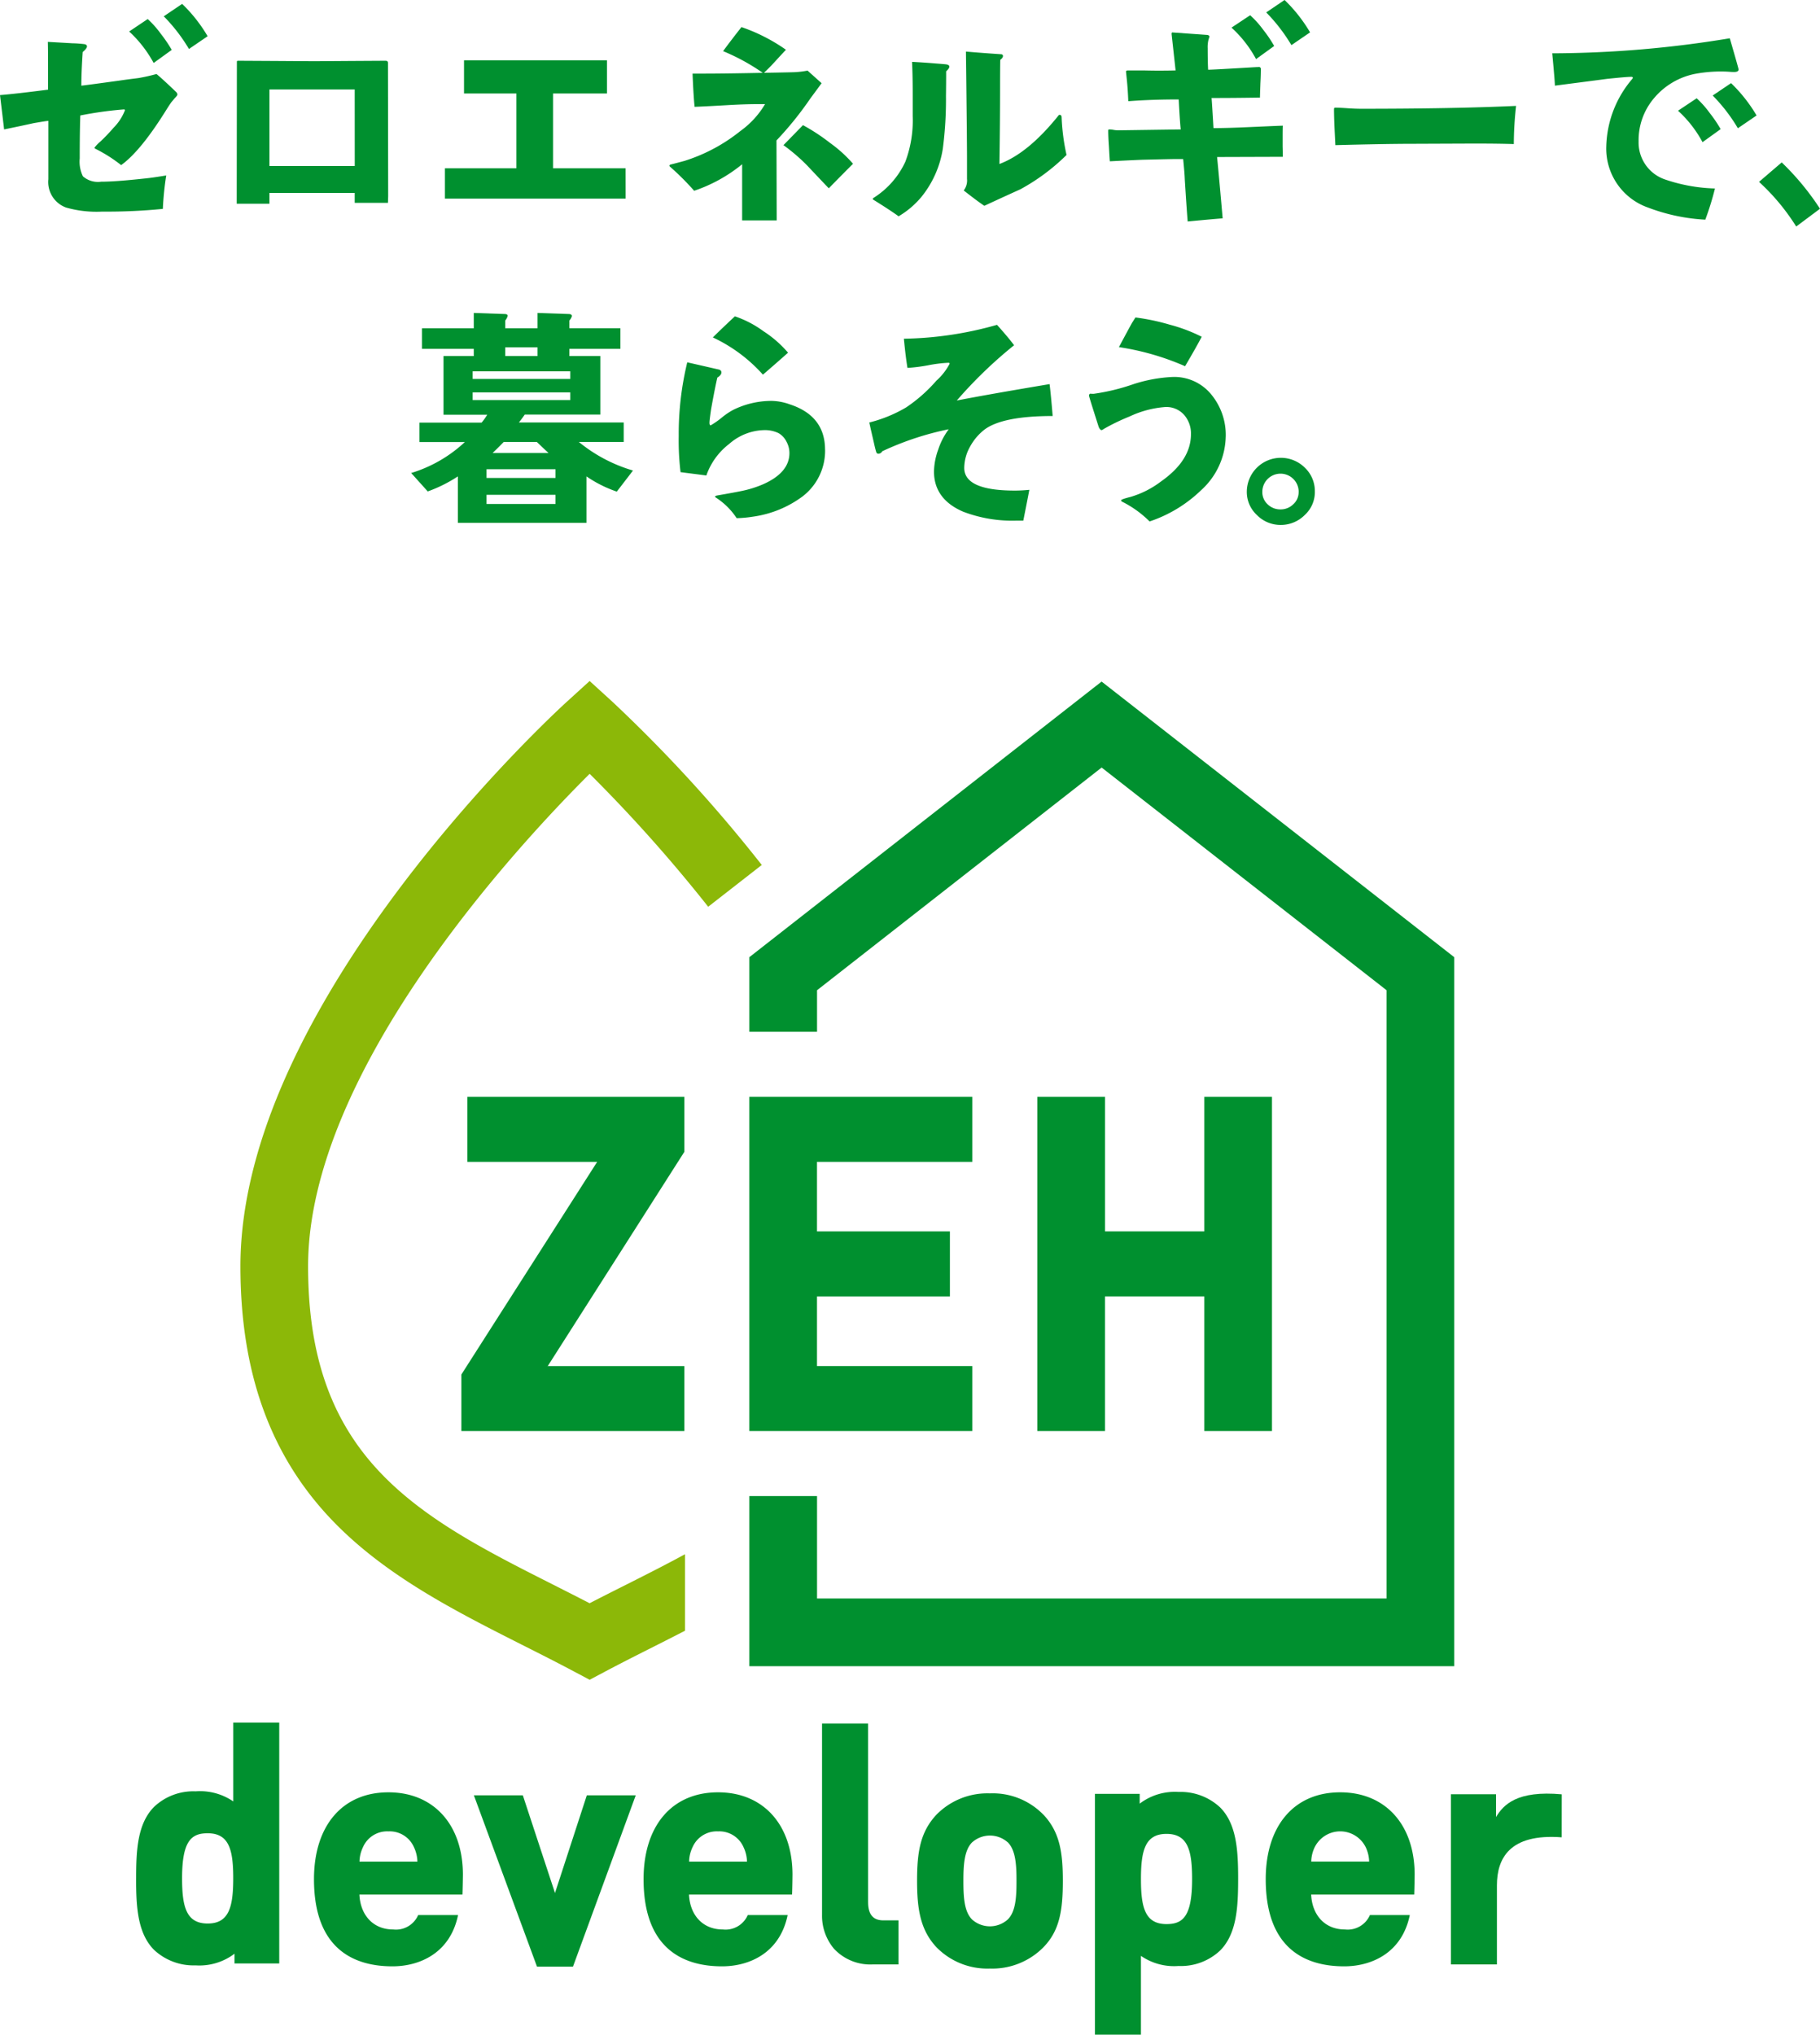
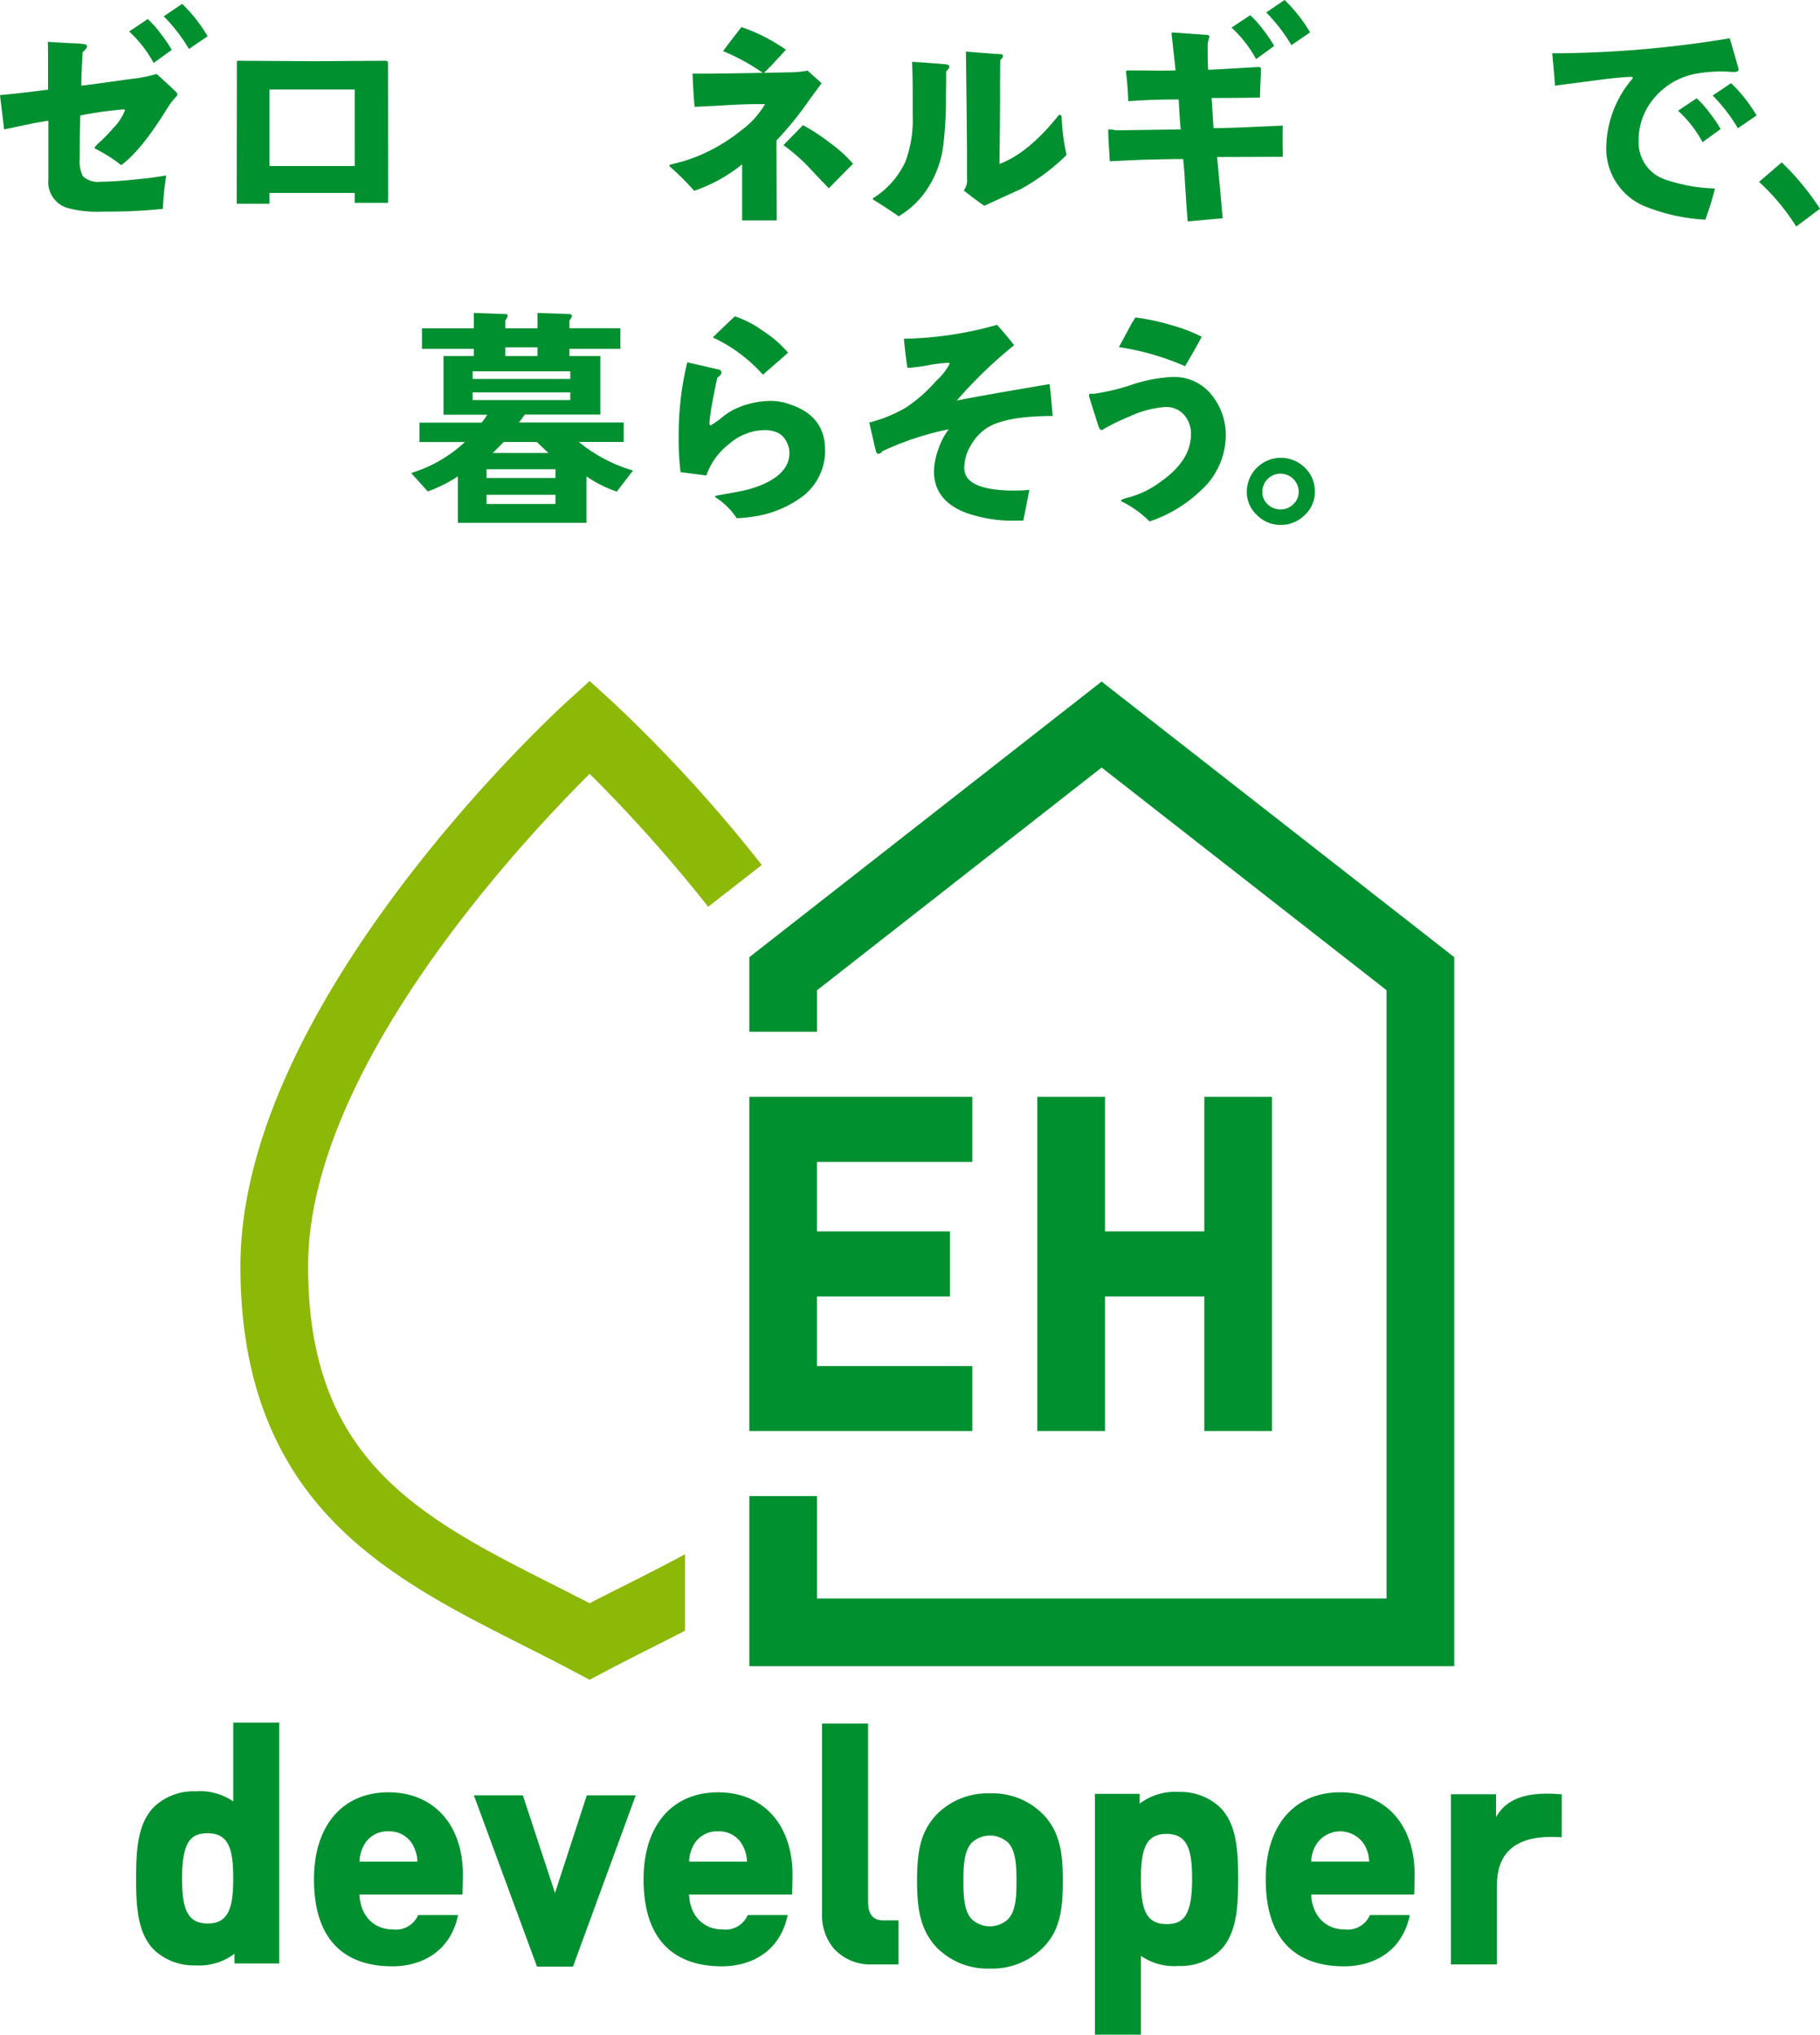
<svg xmlns="http://www.w3.org/2000/svg" width="205.826" height="230.075" viewBox="0 0 205.826 230.075">
  <defs>
    <clipPath id="clip-path">
      <rect id="長方形_2688" data-name="長方形 2688" width="205.827" height="230.075" fill="none" />
    </clipPath>
  </defs>
  <g id="ZEH_logo" transform="translate(0 0)">
    <g id="グループ_1230" data-name="グループ 1230" transform="translate(0 0)" clip-path="url(#clip-path)">
      <path id="パス_6614" data-name="パス 6614" d="M20.06,7.134c0,.069-.1.207-.3.4-.13.158-.264.313-.382.459-.118.162-.284.414-.507.763q-2.941,4.749-5.171,6.348a16.43,16.43,0,0,0-2.878-1.831.317.317,0,0,1-.146-.126,4.058,4.058,0,0,1,.706-.735,20.623,20.623,0,0,0,1.449-1.522,5.787,5.787,0,0,0,1.295-1.977c0-.073-.032-.11-.1-.11a42.211,42.211,0,0,0-4.944.686q-.067,1.827-.065,4.851a3.773,3.773,0,0,0,.361,2.03,2.583,2.583,0,0,0,2.062.609c1.031,0,2.655-.114,4.871-.357.56-.049,1.388-.17,2.488-.349a33.868,33.868,0,0,0-.382,3.779,63.865,63.865,0,0,1-6.856.308A12.564,12.564,0,0,1,7.469,19.9a3.071,3.071,0,0,1-2-3.2V10.1c-.276.02-.824.114-1.656.256-.743.166-1.859.406-3.349.71C.365,10.215.211,8.916,0,7.187q1.833-.152,5.435-.617V4.211c0-1.149,0-2.163-.024-3.044.609.037,1.522.085,2.744.158a13.069,13.069,0,0,1,1.4.1c.183.037.28.122.28.252,0,.158-.162.369-.483.637-.1,1.522-.154,2.789-.154,3.807.6-.069,2.05-.264,4.372-.585.686-.1,1.384-.191,2.082-.276A20.019,20.019,0,0,0,17.7,4.8c.524.438,1.279,1.132,2.257,2.074a.362.362,0,0,1,.1.256" transform="translate(0 3.568)" fill="#00902f" />
      <path id="パス_6615" data-name="パス 6615" d="M23.727,17c0,.235-.012.487-.024.759H19.944v-1.12H10.3v1.222h-3.7L6.618,1.8c0-.073.041-.106.126-.106.966,0,2.4.012,4.311.024s3.357.028,4.319.028c.9,0,2.245-.012,4.039-.028s3.142-.024,4.035-.024q.256,0,.256.231ZM19.944,4.94H10.3v8.654h9.648Z" transform="translate(20.171 5.177)" fill="#00902f" />
-       <path id="パス_6616" data-name="パス 6616" d="M32.837,17.32H12.4V13.89h8.082V5.435H14.559V1.68H30.726V5.435h-6.1V13.89h8.207Z" transform="translate(37.918 5.138)" fill="#00902f" />
      <path id="パス_6617" data-name="パス 6617" d="M35.861,7.1c-.288.4-.71.966-1.27,1.725a38.29,38.29,0,0,1-3.832,4.749l.024,9.04H26.875V16.265a17.254,17.254,0,0,1-5.427,3,30.185,30.185,0,0,0-2.724-2.72.159.159,0,0,1-.073-.126c0-.049.045-.089.15-.126.341-.081.861-.219,1.551-.406a19.3,19.3,0,0,0,6.316-3.373,10.073,10.073,0,0,0,2.8-3.048h-.938q-1.352,0-3.5.126c-1.831.106-3.008.162-3.531.179-.081-.779-.162-2.03-.231-3.755h1.27c1.287,0,2.975-.02,5.049-.057,2.577-.049,4.258-.077,5.062-.1a10.023,10.023,0,0,0,1.624-.183ZM31.831,3.32q-.317.329-1.624,1.754c-.195.2-.5.507-.921.909a23.479,23.479,0,0,0-4.566-2.508C25.357,2.61,26.055,1.7,26.8.755A19.983,19.983,0,0,1,31.831,3.32m7.586,12.892q-.767.761-2.744,2.772c-.812-.848-1.624-1.709-2.435-2.569a20.867,20.867,0,0,0-2.691-2.31l2.208-2.261a22.212,22.212,0,0,1,3.056,2.005,15.089,15.089,0,0,1,2.606,2.362" transform="translate(57.054 2.308)" fill="#00902f" />
      <path id="パス_6618" data-name="パス 6618" d="M32.975,3.134c0,.142-.114.317-.361.536,0,.422,0,1.348-.02,2.793a43.071,43.071,0,0,1-.357,5.963,11.468,11.468,0,0,1-2.387,5.407,9.855,9.855,0,0,1-2.614,2.232c-.645-.471-1.607-1.1-2.894-1.9l-.024-.053c0-.049.041-.1.126-.154A9.563,9.563,0,0,0,28,13.894a13.318,13.318,0,0,0,.832-5.155V6.308c0-1.339-.02-2.569-.073-3.706q1.419.073,2.691.183c.235.016.609.045,1.116.093.276.032.41.126.41.256m13.249,10a23.18,23.18,0,0,1-5.232,3.885c-.905.406-2.265,1.027-4.059,1.859-.5-.325-1.262-.9-2.334-1.733a1.837,1.837,0,0,0,.373-1.319V13.391c0-1.181-.037-5.175-.122-11.954q1.7.152,3.937.3c.17,0,.252.073.252.207s-.1.276-.308.43c-.008.353-.02,1.339-.02,2.947q0,4.1-.073,8.828,3.27-1.218,6.7-5.508a.157.157,0,0,1,.1-.049c.154,0,.235.1.235.3a23.737,23.737,0,0,0,.556,4.242" transform="translate(74.387 4.394)" fill="#00902f" />
      <path id="パス_6619" data-name="パス 6619" d="M50.624,14.966l-7.436.024c.15,1.542.365,3.856.629,6.933-.877.069-2.192.187-3.954.357-.049-.556-.166-2.147-.329-4.773-.016-.507-.081-1.27-.183-2.285H38.313c-.288,0-1.469.028-3.552.077q-1.242.049-3.7.175c-.024-.235-.057-.812-.106-1.721-.053-.731-.077-1.311-.077-1.754a.113.113,0,0,1,.126-.13,3.286,3.286,0,0,1,.483.053,3.136,3.136,0,0,0,.507.049l7.083-.1c-.069-.585-.142-1.725-.231-3.393-1.977,0-3.88.061-5.7.2-.037-.93-.093-1.713-.158-2.362s-.1-.966-.1-.99c0-.085.081-.13.235-.13H34.81q1.114.024,1.68.024c.792,0,1.461-.008,2.005-.024l-.455-4.156L38.086.9l3.941.28c.2.016.3.093.3.227,0-.049-.041.081-.126.382a3.39,3.39,0,0,0-.077.913c0,.865.012,1.668.049,2.415.459,0,2.314-.11,5.561-.3h.126a.223.223,0,0,1,.28.252c0,.426-.016.958-.053,1.6-.032.9-.049,1.425-.049,1.6q-3.093.049-5.484.045c0-.3.077.832.227,3.406q1.5,0,3.937-.11c2.115-.093,3.414-.15,3.9-.166-.016.252-.02.637-.02,1.161v1.2c.016.54.02.93.02,1.165" transform="translate(94.454 2.766)" fill="#00902f" />
-       <path id="パス_6620" data-name="パス 6620" d="M57.756,2.951A40.1,40.1,0,0,0,57.5,7.266q-1.68-.055-4.412-.057c.065,0-2.306.008-7.091.028q-2.862,0-8.678.15c-.02-.422-.053-1.1-.1-2.038-.037-.869-.053-1.546-.053-2.025,0-.11.045-.175.122-.175.333,0,.82.024,1.465.069s1.149.057,1.486.057q10.454,0,17.515-.325" transform="translate(113.699 9.025)" fill="#00902f" />
      <path id="パス_6621" data-name="パス 6621" d="M64.322,4.6c0,.183-.179.276-.507.276a5.625,5.625,0,0,1-.572-.028c-.248-.012-.426-.024-.548-.024a15.787,15.787,0,0,0-3.373.28A8.117,8.117,0,0,0,54.8,7.79a7.338,7.338,0,0,0-1.782,4.928,4.41,4.41,0,0,0,3,4.315,19,19,0,0,0,5.634,1.015,32.676,32.676,0,0,1-1.092,3.527,21.336,21.336,0,0,1-6.474-1.368,7.065,7.065,0,0,1-4.725-6.933,12.174,12.174,0,0,1,2.943-7.619.205.205,0,0,0,.057-.122c0-.069-.057-.11-.15-.11-.475,0-1.4.089-2.768.231-1.3.175-3.272.426-5.894.767,0-.321-.1-1.538-.3-3.657a124.387,124.387,0,0,0,20.08-1.7c.658,2.265.994,3.442.994,3.531" transform="translate(132.295 3.265)" fill="#00902f" />
      <path id="パス_6622" data-name="パス 6622" d="M36.537,26.542,34.71,28.921A14,14,0,0,1,31.28,27.2v5.256H16.737V27.2a16.162,16.162,0,0,1-3.406,1.7l-1.875-2.082a15.482,15.482,0,0,0,6.068-3.5H12.394v-2.2h7.03a7.208,7.208,0,0,0,.633-.893H15.113V13.59h3.422v-.812H12.674v-2.33h5.861V8.719l3.556.122c.183.016.28.089.28.207a1.437,1.437,0,0,1-.28.528v.873h3.653V8.719l3.584.122c.2.016.308.1.308.231a1.3,1.3,0,0,1-.288.5v.873h5.768v2.33H29.348v.812h3.5v6.624H24.3c-.239.345-.459.637-.662.893H35.49v2.2H30.416a17.37,17.37,0,0,0,6.121,3.231M29.45,15.319H18.409v.861H29.45Zm0,2.383H18.409v.865H29.45Zm-1.672,8.686h-7.8v.99h7.8Zm0,2.894h-7.8v1.039h7.8Zm-.787-4.725c-.26-.235-.694-.649-1.319-1.246H21.916c-.239.252-.658.67-1.25,1.246ZM25.744,12.6H22.091v.99h3.653Z" transform="translate(35.045 26.67)" fill="#00902f" />
      <path id="パス_6623" data-name="パス 6623" d="M35.463,23.888a6.5,6.5,0,0,1-2.541,5.285,12.2,12.2,0,0,1-5.557,2.285,13.9,13.9,0,0,1-1.9.179,8.037,8.037,0,0,0-2.33-2.314c-.073-.049-.11-.085-.11-.122,0-.057.081-.1.231-.13,1.372-.239,2.245-.4,2.638-.483a12.325,12.325,0,0,0,2.565-.787c1.985-.881,2.971-2.058,2.971-3.531a2.7,2.7,0,0,0-.345-1.307,2.239,2.239,0,0,0-.9-.95,3.567,3.567,0,0,0-1.624-.333,6.191,6.191,0,0,0-3.949,1.567,7.645,7.645,0,0,0-2.577,3.564c-.645-.089-1.616-.207-2.918-.377a29.812,29.812,0,0,1-.207-4.092,34.386,34.386,0,0,1,.966-8.329l3.552.812c.211.049.308.162.308.333,0,.2-.154.4-.459.585q-.28,1.193-.71,3.6c-.114.8-.179,1.3-.179,1.522,0,.158.045.248.126.28a9.345,9.345,0,0,0,1.258-.873,7.845,7.845,0,0,1,1.3-.881,9.779,9.779,0,0,1,4.376-1.015,6.364,6.364,0,0,1,2,.382q4.006,1.3,4.01,5.127M31.274,12.925c-.9.8-1.839,1.624-2.841,2.484A17.509,17.509,0,0,0,22.77,11.2c.544-.544,1.368-1.339,2.492-2.387a11.829,11.829,0,0,1,3.219,1.676,12.757,12.757,0,0,1,2.793,2.435" transform="translate(57.847 26.957)" fill="#00902f" />
      <path id="パス_6624" data-name="パス 6624" d="M44.955,19.36c-3.718,0-6.279.5-7.663,1.5a6.13,6.13,0,0,0-1.664,1.936,4.983,4.983,0,0,0-.674,2.431q0,2.563,5.715,2.565c.507,0,1.059-.028,1.648-.085-.15.787-.377,1.94-.682,3.483h-.787a15.555,15.555,0,0,1-6.016-1.011c-2.2-.946-3.3-2.472-3.3-4.546a7.693,7.693,0,0,1,.483-2.488A8.005,8.005,0,0,1,33.2,20.858a33.346,33.346,0,0,0-7.517,2.488.509.509,0,0,1-.426.28.248.248,0,0,1-.248-.166c-.037-.11-.13-.43-.248-.966s-.313-1.331-.544-2.4a15.714,15.714,0,0,0,4.156-1.7,17.246,17.246,0,0,0,3.43-3.028,6.745,6.745,0,0,0,1.5-1.92c0-.073-.053-.106-.15-.106a15.614,15.614,0,0,0-2.261.28,19.3,19.3,0,0,1-2.358.3c-.122-.723-.264-1.823-.406-3.3A40.6,40.6,0,0,0,38.659,9.05c.865.962,1.506,1.733,1.932,2.306a50.394,50.394,0,0,0-6.478,6.251q3.489-.682,10.493-1.855.152,1.2.349,3.608" transform="translate(74.093 27.682)" fill="#00902f" />
      <path id="パス_6625" data-name="パス 6625" d="M45.8,22.324a8.363,8.363,0,0,1-2.768,6.04,15.357,15.357,0,0,1-5.841,3.548,11.921,11.921,0,0,0-3.04-2.2c-.122-.049-.175-.11-.175-.2,0-.065.349-.195,1.055-.373A10.607,10.607,0,0,0,38.468,27.4q3.4-2.381,3.4-5.354a3.185,3.185,0,0,0-.787-2.2A2.69,2.69,0,0,0,39,18.971a11.435,11.435,0,0,0-4.063,1.068,23.684,23.684,0,0,0-2.947,1.425.6.6,0,0,1-.223.122c-.1,0-.2-.1-.308-.3-.037-.085-.223-.694-.585-1.827s-.532-1.717-.532-1.754c0-.15.061-.235.183-.252-.069.016.049.024.349.024a23.445,23.445,0,0,0,4.343-1.039,16.7,16.7,0,0,1,4.619-.865,5.4,5.4,0,0,1,4.392,2.058,7.2,7.2,0,0,1,1.575,4.7m-2.72-11.3c-.39.747-1.011,1.855-1.879,3.328A29.517,29.517,0,0,0,33.723,12.2q.907-1.7,1.469-2.724c.085-.126.215-.341.4-.629a24.594,24.594,0,0,1,3.864.812,18.288,18.288,0,0,1,3.625,1.368" transform="translate(92.818 27.052)" fill="#00902f" />
      <path id="パス_6626" data-name="パス 6626" d="M42.434,16.582a3.522,3.522,0,0,1-1.153,2.651,3.8,3.8,0,0,1-2.707,1.112,3.725,3.725,0,0,1-2.687-1.112,3.547,3.547,0,0,1-1.149-2.651A3.852,3.852,0,0,1,41.3,13.87a3.647,3.647,0,0,1,1.132,2.711m-1.827.024a2.056,2.056,0,0,0-4.112,0,1.859,1.859,0,0,0,.6,1.408,2.046,2.046,0,0,0,1.453.576,2.018,2.018,0,0,0,1.441-.576,1.825,1.825,0,0,0,.613-1.408" transform="translate(106.265 39.013)" fill="#00902f" />
      <path id="パス_6627" data-name="パス 6627" d="M53.214,11.771a24.361,24.361,0,0,0-4.205-5.049l2.565-2.2a29.607,29.607,0,0,1,4.331,5.24Z" transform="translate(149.921 13.843)" fill="#00902f" />
      <path id="パス_6628" data-name="パス 6628" d="M8.416,4.018,6.37,5.5A13.643,13.643,0,0,0,3.6,1.939L5.7.531a11.021,11.021,0,0,1,1.473,1.66A15.666,15.666,0,0,1,8.416,4.018" transform="translate(11.006 1.622)" fill="#00902f" />
      <path id="パス_6629" data-name="パス 6629" d="M9.523,3.766,7.412,5.207A19.214,19.214,0,0,0,4.563,1.513L6.641.109A17.059,17.059,0,0,1,9.523,3.766" transform="translate(13.958 0.331)" fill="#00902f" />
      <path id="パス_6630" data-name="パス 6630" d="M39.134,3.907,37.088,5.388a13.471,13.471,0,0,0-2.776-3.56l2.107-1.4A10.8,10.8,0,0,1,37.9,2.076a14.666,14.666,0,0,1,1.238,1.831" transform="translate(104.962 1.295)" fill="#00902f" />
      <path id="パス_6631" data-name="パス 6631" d="M40.239,3.661,38.128,5.106a19.6,19.6,0,0,0-2.849-3.7L37.353,0a17.355,17.355,0,0,1,2.886,3.661" transform="translate(107.92 -0.002)" fill="#00902f" />
      <path id="パス_6632" data-name="パス 6632" d="M51.574,6.222,49.524,7.7a13.372,13.372,0,0,0-2.772-3.556l2.111-1.408A11.16,11.16,0,0,1,50.336,4.4a14.686,14.686,0,0,1,1.238,1.827" transform="translate(143.017 8.377)" fill="#00902f" />
      <path id="パス_6633" data-name="パス 6633" d="M52.682,5.973,50.567,7.418a19.237,19.237,0,0,0-2.849-3.7l2.078-1.4a17.179,17.179,0,0,1,2.886,3.657" transform="translate(145.972 7.083)" fill="#00902f" />
      <path id="パス_6634" data-name="パス 6634" d="M50.081,121.28c-1.279.645-2.586,1.3-3.889,1.977-1.356-.7-2.707-1.384-4.031-2.054-7.477-3.775-14.535-7.339-19.642-12.717-5.573-5.861-8.167-13.281-8.167-23.34,0-22.134,23.847-47.722,31.843-55.678A169.943,169.943,0,0,1,59.6,44.5l6.06-4.725A165.439,165.439,0,0,0,48.77,21.322l-2.577-2.35-2.582,2.35C42.105,22.694,6.7,55.3,6.7,85.147c0,11.982,3.357,21.342,10.269,28.616,6.024,6.34,14.016,10.375,21.74,14.276,1.875.946,3.816,1.924,5.691,2.923l1.794.95,1.79-.95c1.823-.966,3.718-1.92,5.545-2.841q1.723-.865,3.446-1.754v-8.65c-2.216,1.206-4.53,2.375-6.892,3.564" transform="translate(20.49 58.034)" fill="#8cb808" />
      <path id="パス_6635" data-name="パス 6635" d="M60.714,18.988,20.878,50.153v8.439h7.655v-4.7L60.718,28.709,92.939,53.888v68.781H28.533v-11.58H20.878v19.24h79.716V50.153Z" transform="translate(63.867 58.083)" fill="#00902f" />
-       <path id="パス_6636" data-name="パス 6636" d="M38.069,30.556H13.536v7.355H28.21L12.854,61.957v6.389H38.069V61H22.552l.077-.008L38.069,36.779Z" transform="translate(39.323 93.471)" fill="#00902f" />
      <path id="パス_6637" data-name="パス 6637" d="M47.788,30.556V45.774H36.553V30.556H28.9v37.79h7.651V53.129H47.788V68.346h7.651V30.556Z" transform="translate(88.411 93.471)" fill="#00902f" />
      <path id="パス_6638" data-name="パス 6638" d="M46.092,37.911V30.556H20.878v37.79H46.092V61H28.529V53.129H43.56V45.774H28.529V37.911Z" transform="translate(63.866 93.471)" fill="#00902f" />
      <path id="パス_6639" data-name="パス 6639" d="M25.974,50.014l-3.6,11.049L18.736,50.014H13.2L20.34,69.392h4.067l7.1-19.378Z" transform="translate(40.391 152.994)" fill="#00902f" />
      <path id="パス_6640" data-name="パス 6640" d="M39.83,52.36a7.99,7.99,0,0,0-6.052-2.4,8.069,8.069,0,0,0-6.024,2.4c-1.843,1.965-2.2,4.234-2.2,7.485,0,3.2.369,5.573,2.208,7.53a8.05,8.05,0,0,0,6.02,2.395,8.125,8.125,0,0,0,6.048-2.395c1.847-1.883,2.208-4.189,2.208-7.53,0-3.251-.357-5.52-2.2-7.485M31.8,55.481a3.026,3.026,0,0,1,3.99,0l.008,0c.921.893,1,2.646,1,4.359,0,1.81-.077,3.507-1.011,4.4a3.025,3.025,0,0,1-3.994,0c-.921-.893-1-2.59-1-4.4,0-1.713.081-3.466,1.007-4.363" transform="translate(78.159 152.831)" fill="#00902f" />
      <path id="パス_6641" data-name="パス 6641" d="M52.106,59.247c0-5.658-3.308-9.316-8.423-9.316-5.192,0-8.418,3.763-8.418,9.823,0,8.147,4.8,9.855,8.873,9.855,3.065,0,6.535-1.486,7.42-5.8h-4.51a2.742,2.742,0,0,1-2.825,1.632c-2.306,0-3.718-1.668-3.82-3.945H52.057c.032-.881.049-2.245.049-2.245m-11.3-3.117a3.217,3.217,0,0,1,5.764,0,4.016,4.016,0,0,1,.39,1.628H40.412a3.925,3.925,0,0,1,.394-1.632" transform="translate(107.878 152.74)" fill="#00902f" />
      <path id="パス_6642" data-name="パス 6642" d="M34.772,59.247c0-5.658-3.308-9.316-8.418-9.316-5.2,0-8.423,3.763-8.423,9.823,0,8.147,4.806,9.855,8.873,9.855,3.065,0,6.535-1.486,7.42-5.8h-4.51a2.742,2.742,0,0,1-2.825,1.632c-2.306,0-3.718-1.668-3.82-3.945H34.723c.037-.881.049-2.245.049-2.245m-11.3-3.117a2.984,2.984,0,0,1,2.882-1.786,2.985,2.985,0,0,1,2.882,1.79,4.016,4.016,0,0,1,.39,1.628H23.082a3.86,3.86,0,0,1,.39-1.632" transform="translate(54.852 152.74)" fill="#00902f" />
      <path id="パス_6643" data-name="パス 6643" d="M25.589,59.247c0-5.658-3.308-9.316-8.423-9.316-5.192,0-8.418,3.763-8.418,9.823,0,8.147,4.8,9.855,8.873,9.855,3.065,0,6.535-1.486,7.42-5.8h-4.51a2.742,2.742,0,0,1-2.825,1.632c-2.306,0-3.718-1.668-3.82-3.945H25.54c.032-.881.049-2.245.049-2.245m-11.3-3.117a2.978,2.978,0,0,1,2.878-1.786,2.991,2.991,0,0,1,2.886,1.79,4.016,4.016,0,0,1,.39,1.628H13.895a3.925,3.925,0,0,1,.394-1.632" transform="translate(26.761 152.74)" fill="#00902f" />
      <path id="パス_6644" data-name="パス 6644" d="M52.956,50.047c-5.058-.459-6.588,1.165-7.432,2.569V50.039h-5.1V69.283h5.2V60.344c0-3,1.384-5.882,7.327-5.435Z" transform="translate(123.665 152.851)" fill="#00902f" />
      <path id="パス_6645" data-name="パス 6645" d="M46.7,59.776c0-3.178-.154-6.19-2.017-8.086a6.53,6.53,0,0,0-4.717-1.77,6.561,6.561,0,0,0-4.4,1.323V50.136H30.507V77.368h5.2V68.455A6.6,6.6,0,0,0,39.965,69.6a6.459,6.459,0,0,0,4.721-1.77c1.859-1.9,2.013-4.887,2.013-8.049m-8.1,5.082c-2.419,0-2.89-1.863-2.89-5.082,0-3.243.471-5.118,2.89-5.118s2.894,1.875,2.894,5.118c0,4.25-1.059,5.082-2.894,5.082" transform="translate(93.323 152.709)" fill="#00902f" />
      <path id="パス_6646" data-name="パス 6646" d="M3.792,65.582c0,3.182.15,6.19,2.013,8.086a6.536,6.536,0,0,0,4.717,1.77,6.58,6.58,0,0,0,4.4-1.319v1.1H19.98V47.99h-5.2V56.9a6.612,6.612,0,0,0-4.254-1.141,6.45,6.45,0,0,0-4.717,1.77c-1.863,1.9-2.013,4.887-2.013,8.049M11.886,60.5c2.419,0,2.89,1.863,2.89,5.082,0,3.243-.471,5.123-2.89,5.123s-2.894-1.879-2.894-5.123c0-4.25,1.063-5.082,2.894-5.082" transform="translate(11.6 146.802)" fill="#00902f" />
      <path id="パス_6647" data-name="パス 6647" d="M29.821,70.268c-1.437,0-1.713-1.072-1.713-2.082V48.016H22.9V69.63a5.794,5.794,0,0,0,1.352,3.848,5.607,5.607,0,0,0,4.372,1.774h2.927V70.268Z" transform="translate(70.065 146.882)" fill="#00902f" />
    </g>
  </g>
</svg>